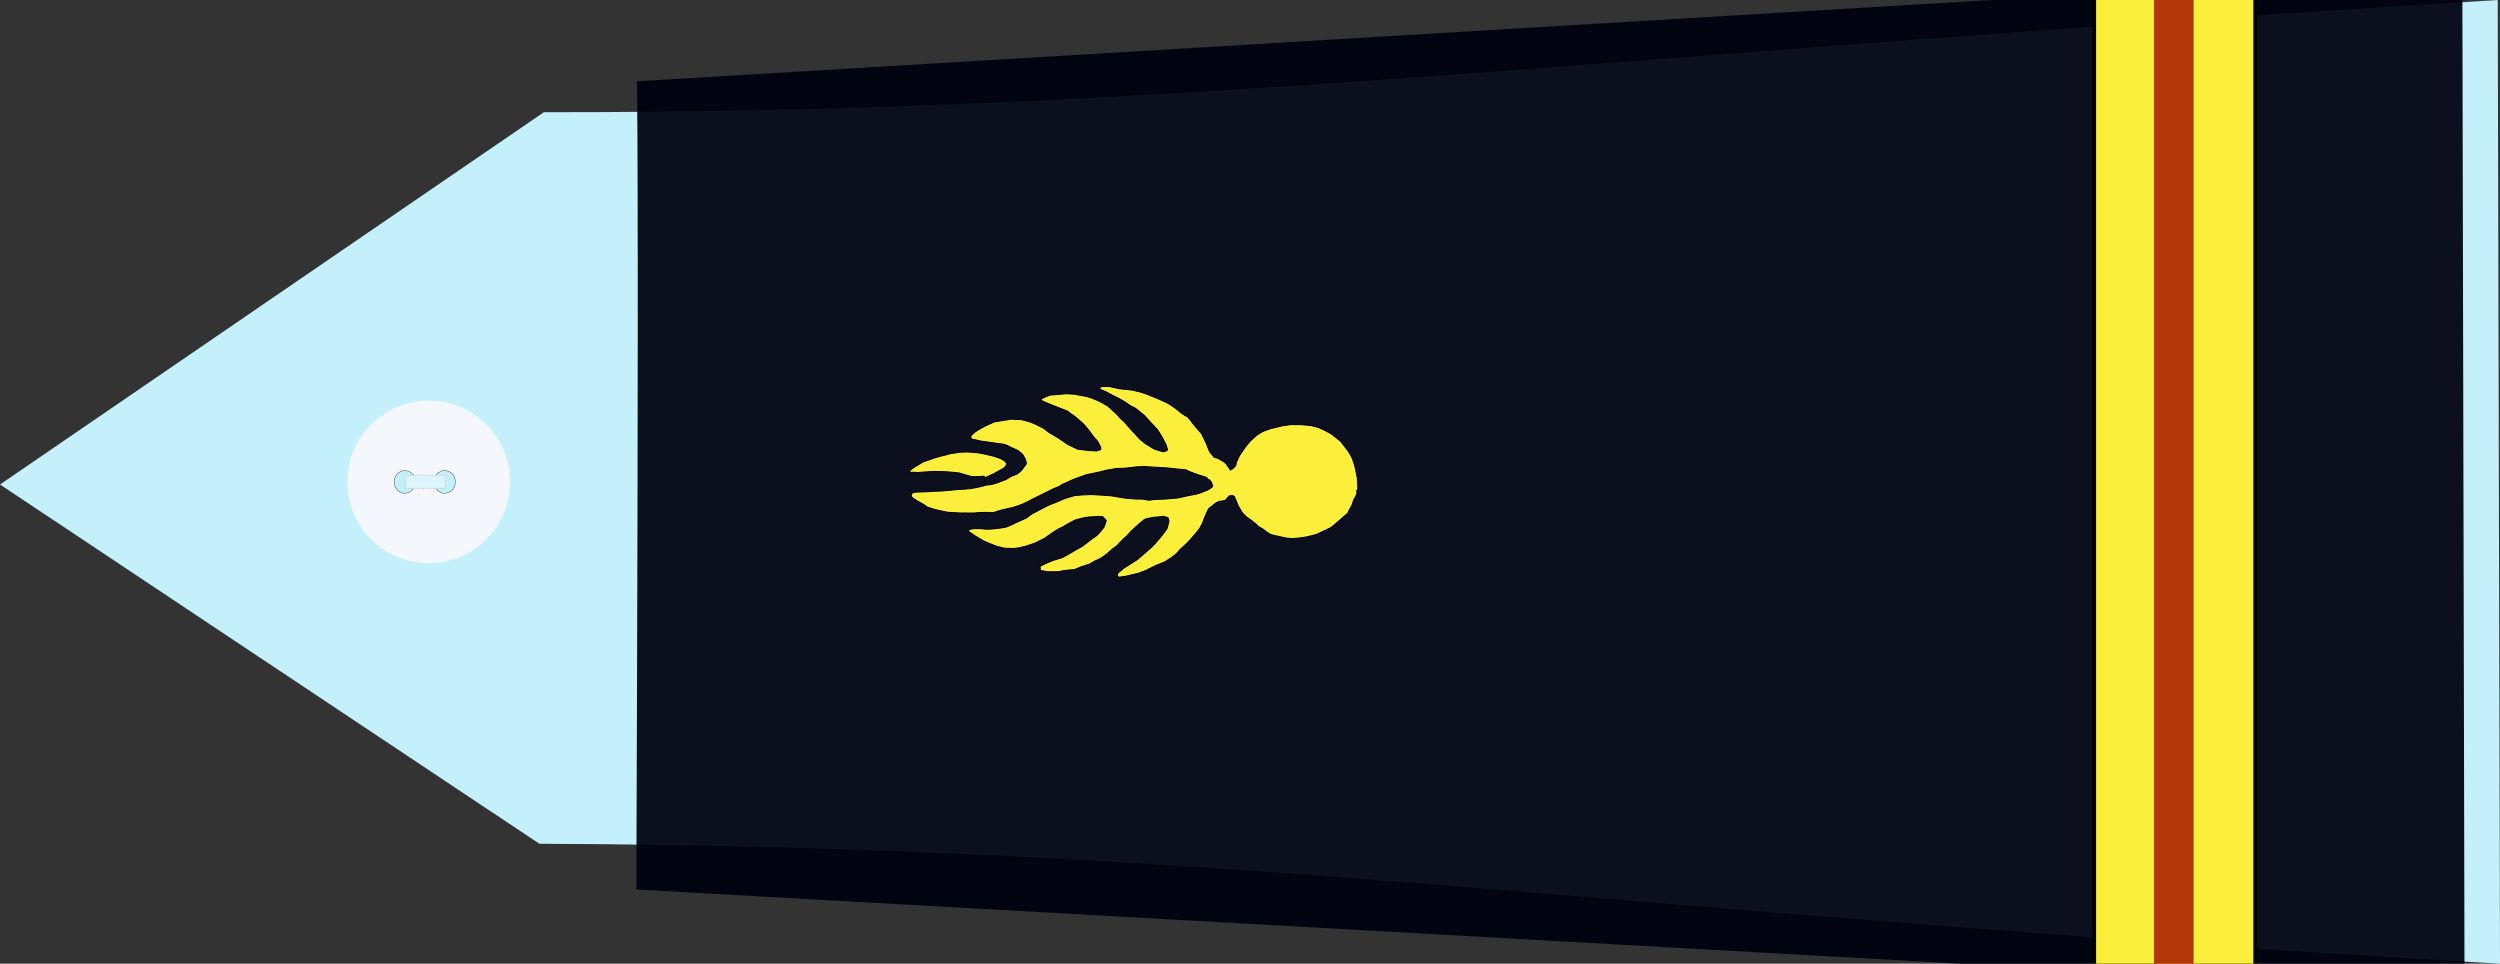
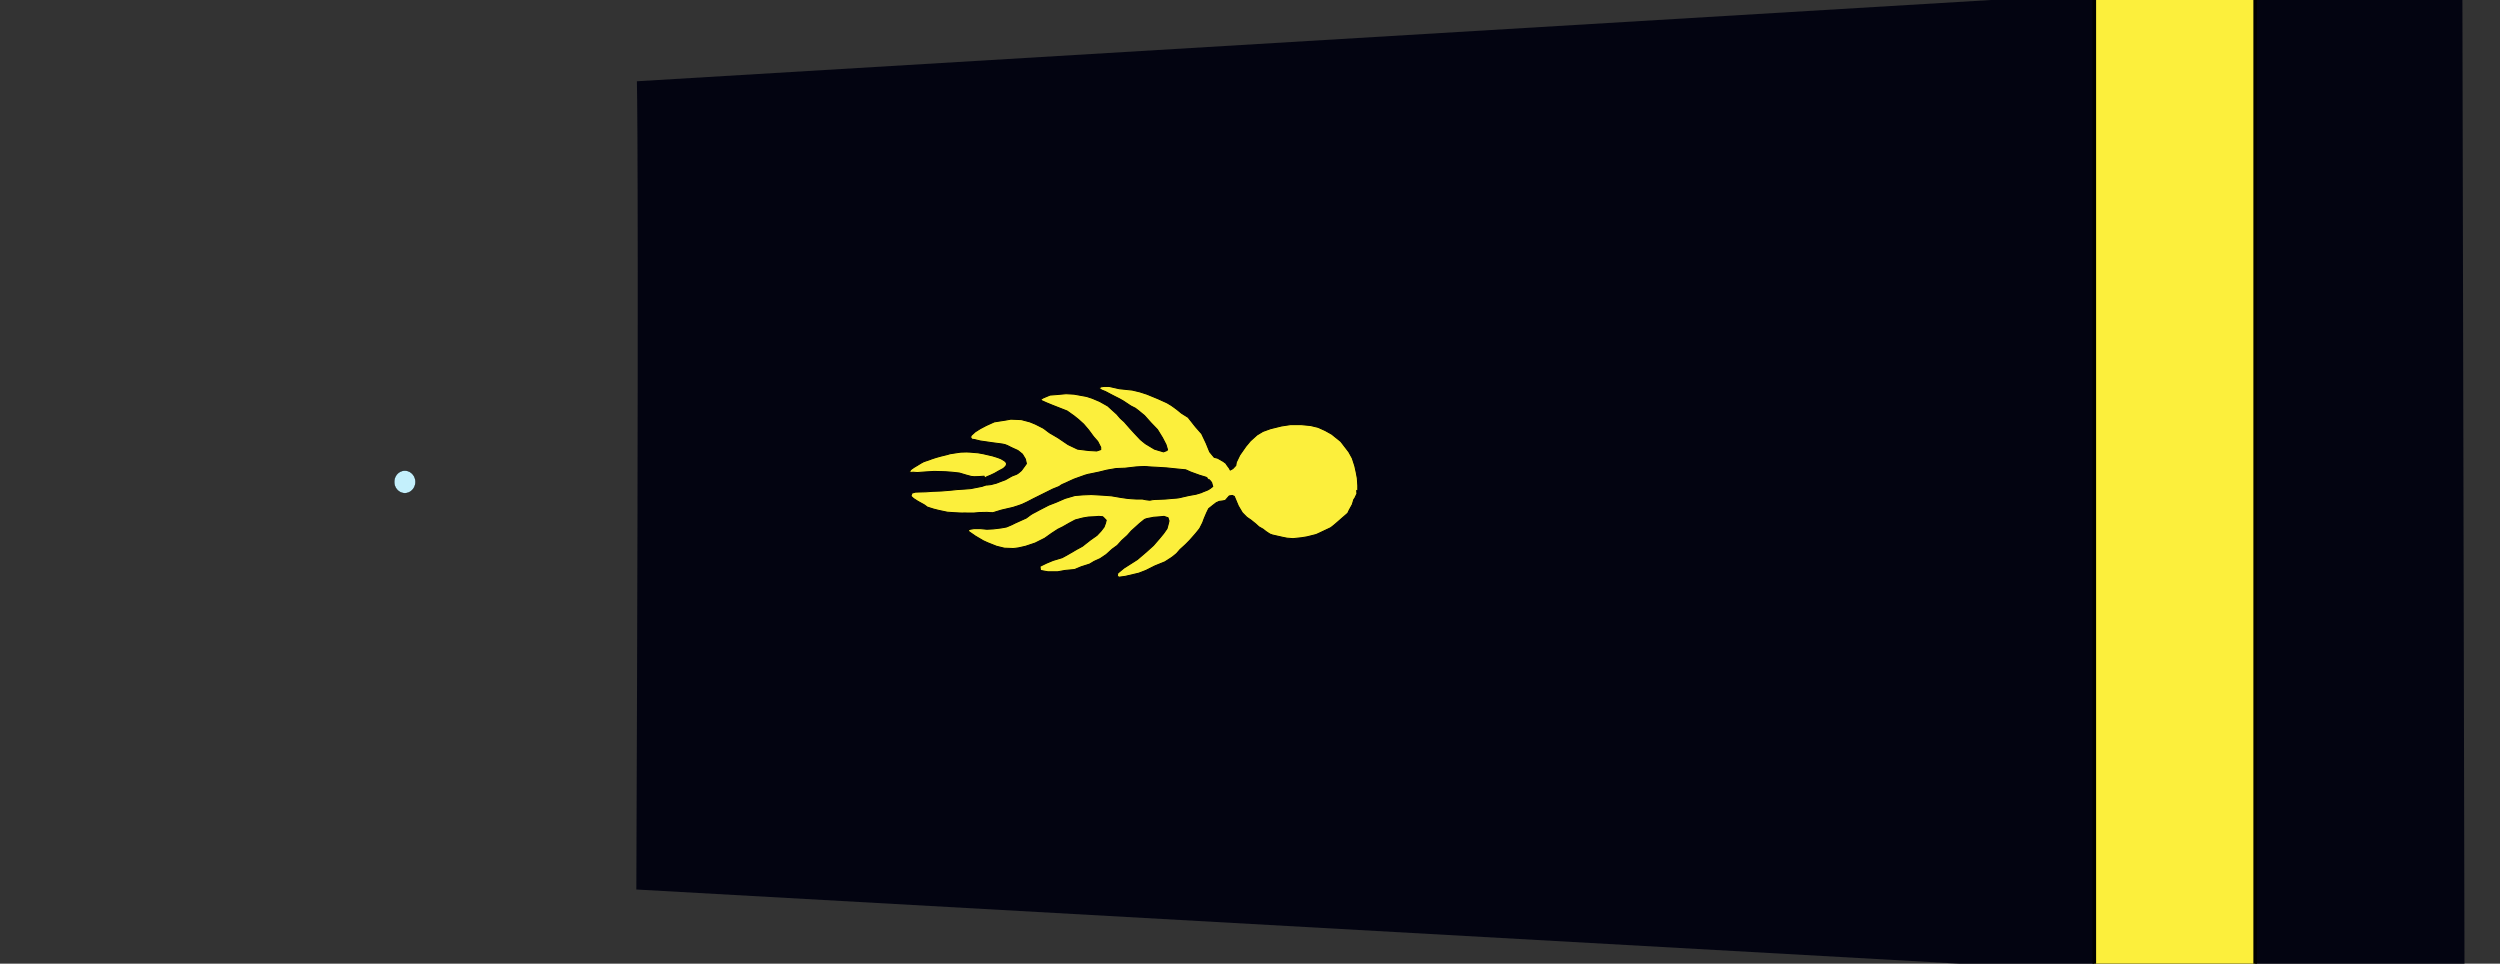
<svg xmlns="http://www.w3.org/2000/svg" xmlns:ns1="http://sodipodi.sourceforge.net/DTD/sodipodi-0.dtd" xmlns:ns2="http://www.inkscape.org/namespaces/inkscape" width="390.061" height="150.36" id="svg2451" ns1:version="0.32" ns2:version="0.46" ns1:docname="adc_gr.svg" ns2:output_extension="org.inkscape.output.svg.inkscape" version="1.0">
  <rect width="100%" height="100%" fill="#333333" stroke="none" />
  <defs id="defs2453">
    <ns2:perspective ns1:type="inkscape:persp3d" ns2:vp_x="0 : 212.5 : 1" ns2:vp_y="0 : 1000 : 0" ns2:vp_z="428.75 : 212.5 : 1" ns2:persp3d-origin="214.375 : 141.66667 : 1" id="perspective2460" />
  </defs>
  <ns1:namedview pagecolor="#ffffff" bordercolor="#666666" borderopacity="1.0" ns2:pageopacity="0.0" ns2:pageshadow="2" ns2:zoom="1.6" ns2:cx="134.59391" ns2:cy="251.76088" ns2:document-units="pt" ns2:current-layer="layer1" id="namedview2455" showgrid="false" ns2:window-width="1264" ns2:window-height="974" ns2:window-x="0" ns2:window-y="14" />
  <g ns2:label="Layer 1" ns2:groupmode="layer" id="layer1" transform="translate(-19.344,-137.32)">
-     <path style="fill:#c4f0fc;fill-opacity:1;fill-rule:evenodd;stroke:none;stroke-width:1px;stroke-linecap:butt;stroke-linejoin:miter;stroke-opacity:1" d="M 103.499,268.966 L 19.344,212.913 L 104.198,154.83 C 204.414,154.895 265.005,146.086 409.049,137.32 L 409.406,287.68 C 265.212,279.36 213.437,269.435 103.499,268.966 z" id="path3751" ns1:nodetypes="cccccc" />
    <g transform="matrix(0,-0.518,0.518,0,73.29,225.46)" id="g3822">
-       <path transform="translate(-0.134,-1.53761e-5)" style="fill:#f4f8fc;stroke-width:0.25;stroke-miterlimit:4;stroke-dasharray:none" d="M 49.634,25 C 49.634,38.531 38.665,49.5 25.134,49.5 C 11.603,49.5 0.634,38.531 0.634,25 C 0.634,11.469 11.603,0.5 25.134,0.5 C 38.665,0.5 49.634,11.469 49.634,25 z" id="P0" />
      <path transform="translate(1.2,-1)" d="M 27.2,18.8 A 3.4,3.2 0 1 1 20.4,18.8 A 3.4,3.2 0 1 1 27.2,18.8 z" ns1:ry="3.2" ns1:rx="3.4000001" ns1:cy="18.799999" ns1:cx="23.799999" id="path3016" style="opacity:1;fill:#c4f0fc;fill-opacity:1;stroke:#000000;stroke-width:0.1;stroke-miterlimit:4;stroke-dasharray:none;stroke-opacity:1" ns1:type="arc" />
-       <path transform="translate(1.2,11)" d="M 27.2,18.8 A 3.4,3.2 0 1 1 20.4,18.8 A 3.4,3.2 0 1 1 27.2,18.8 z" ns1:ry="3.2" ns1:rx="3.4000001" ns1:cy="18.799999" ns1:cx="23.799999" id="path3790" style="opacity:1;fill:#c4f0fc;fill-opacity:1;stroke:#000000;stroke-width:0.1;stroke-miterlimit:4;stroke-dasharray:none;stroke-opacity:1" ns1:type="arc" />
-       <rect y="17.975" x="23.024" height="12.044" width="3.985" id="rect3792" style="opacity:1;fill:#dcf4fc;fill-opacity:1;stroke:#c4c4c4;stroke-width:0.378;stroke-linejoin:round;stroke-miterlimit:4;stroke-dasharray:0.378, 0.378;stroke-dashoffset:0;stroke-opacity:0.784" />
    </g>
    <path style="fill:#00020f;fill-opacity:0.941;fill-rule:evenodd;stroke:none;stroke-width:1px;stroke-linecap:butt;stroke-linejoin:miter;stroke-opacity:1" d="M 118.715,149.999 C 118.826,155.224 118.987,181.933 118.628,276.105 L 403.872,292.094 L 403.529,132.906 L 118.715,149.999 z" id="path3753" ns1:nodetypes="ccccc" />
    <g id="g8235" transform="translate(46.875,0)">
      <path ns1:nodetypes="ccccc" id="path3761" d="M 299.23,136.905 L 324.333,136.164 L 324.333,289.719 L 299.23,288.557 L 299.23,136.905 z" style="fill:#fcef3c;fill-opacity:1;fill-rule:evenodd;stroke:#000000;stroke-width:0.564;stroke-linecap:butt;stroke-linejoin:miter;stroke-miterlimit:4;stroke-dasharray:none;stroke-opacity:1" />
-       <rect transform="matrix(0,-1,1,0,0,0)" y="308.535" x="-288.883" height="6.186" width="151.887" id="rect1913" style="fill:#b2380c;fill-opacity:1;stroke:none;stroke-width:0.86;stroke-miterlimit:4;stroke-dasharray:none;stroke-dashoffset:0;stroke-opacity:1" />
    </g>
    <path style="fill:#fcef3c;fill-opacity:1;fill-rule:evenodd;stroke:#000000;stroke-width:0.159px;stroke-linecap:butt;stroke-linejoin:miter;stroke-opacity:1" d="M 187.558,222.919 C 187.166,223.132 188.028,222.636 186.931,223.274 C 185.834,223.911 185.834,223.911 185.834,223.911 L 185.051,224.337 L 183.64,224.762 L 182.622,225.187 L 181.603,225.683 L 181.682,226.321 L 182.857,226.534 L 184.345,226.534 L 185.521,226.321 L 187.009,226.18 L 188.028,225.754 L 189.359,225.329 L 190.065,224.904 L 191.005,224.478 L 191.945,223.841 L 192.885,222.99 L 193.668,222.423 L 194.374,221.643 L 195.235,220.864 L 195.862,220.155 L 196.332,219.73 L 197.116,219.021 L 197.899,218.383 C 197.899,218.383 198.134,218.241 198.604,218.17 C 199.074,218.099 199.309,218.029 199.309,218.029 L 200.249,217.958 L 200.954,217.887 L 201.581,218.099 L 201.738,218.596 L 201.581,219.233 L 201.424,219.8 L 200.876,220.58 L 200.171,221.431 L 199.309,222.423 L 198.291,223.344 L 196.802,224.62 L 194.687,225.967 L 193.747,226.747 L 193.668,227.172 L 193.903,227.384 L 194.922,227.243 L 197.037,226.747 L 198.134,226.321 L 199.544,225.613 L 201.111,224.975 L 202.208,224.266 L 202.913,223.699 L 203.461,223.061 L 204.323,222.281 L 204.95,221.643 L 205.89,220.58 L 206.517,219.8 L 206.987,218.879 L 207.222,218.241 L 207.614,217.32 L 207.927,216.682 L 208.554,216.186 L 209.102,215.76 L 209.572,215.548 L 210.121,215.477 L 210.512,215.406 L 211.139,214.697 L 211.609,214.626 L 211.923,214.768 L 212.549,216.257 L 213.176,217.32 L 213.881,218.029 L 214.508,218.454 L 215.213,219.021 L 215.761,219.517 L 216.388,219.871 L 216.937,220.297 L 217.485,220.651 L 217.877,220.793 L 218.504,220.935 L 219.444,221.147 L 220.149,221.289 L 221.089,221.36 L 222.421,221.218 L 223.283,221.076 L 224.693,220.722 L 225.163,220.509 L 226.965,219.659 L 227.513,219.233 L 229.628,217.391 L 229.863,216.894 L 230.333,216.044 L 230.569,215.264 L 230.725,215.052 L 230.96,214.555 C 230.96,214.555 231.117,214.839 231.039,214.059 C 230.96,213.28 231.195,214.768 231.195,214.768 L 231.195,213.776 L 231.195,213.067 L 231.117,211.933 L 230.96,211.082 L 230.725,210.019 L 230.333,208.814 L 229.785,207.822 L 228.532,206.192 L 227.121,205.058 L 226.103,204.491 L 225.006,203.995 L 223.831,203.711 L 222.342,203.569 L 220.697,203.569 L 219.287,203.782 L 217.563,204.207 L 216.388,204.632 L 215.448,205.2 L 214.43,206.121 L 213.725,206.971 L 212.784,208.318 L 212.236,209.452 L 212.158,209.948 L 211.688,210.445 L 211.296,210.657 L 211.061,210.232 C 211.061,210.232 211.061,210.303 210.826,209.948 C 210.591,209.594 210.591,209.594 210.591,209.594 L 210.199,209.31 L 209.337,208.814 L 208.789,208.673 L 208.084,207.822 L 207.535,206.475 L 206.83,204.987 L 205.89,203.924 L 204.715,202.435 L 203.696,201.797 L 202.913,201.159 L 202.13,200.592 L 201.424,200.167 L 200.641,199.813 L 200.014,199.529 L 199.153,199.175 L 198.291,198.82 L 197.194,198.466 L 196.019,198.183 L 193.982,197.97 L 192.415,197.616 L 191.553,197.616 L 191.083,197.686 L 190.926,197.828 L 190.926,197.97 L 191.24,198.183 L 191.788,198.395 L 192.728,198.891 L 193.277,199.175 L 193.982,199.529 L 194.609,199.884 L 195.784,200.663 L 196.489,201.018 L 197.037,201.443 L 197.899,202.152 L 198.917,203.286 L 199.936,204.349 L 200.719,205.625 L 201.268,206.688 L 201.503,207.468 L 201.424,207.609 L 200.876,207.822 L 199.466,207.397 L 198.056,206.546 L 197.272,205.908 L 196.41,204.987 L 195.627,204.136 L 194.765,203.144 L 194.138,202.577 L 193.59,201.939 L 192.18,200.663 L 190.926,199.955 L 189.751,199.458 L 188.889,199.175 L 186.931,198.82 L 185.677,198.75 L 184.11,198.891 L 183.17,198.962 L 182.152,199.387 L 181.76,199.6 L 181.838,199.813 L 182.622,200.167 L 183.484,200.522 L 185.834,201.443 L 186.931,202.223 L 187.636,202.79 L 188.419,203.498 L 189.203,204.42 L 189.986,205.483 L 190.613,206.192 L 191.083,207.113 L 191.083,207.468 L 190.456,207.68 L 189.203,207.609 L 187.479,207.397 L 185.991,206.688 L 184.424,205.625 L 183.092,204.845 L 182.152,204.136 L 180.898,203.498 L 180.037,203.144 L 178.705,202.79 L 177.059,202.719 L 176.276,202.861 L 174.474,203.144 L 173.221,203.711 L 172.28,204.207 L 171.497,204.703 L 170.87,205.27 L 170.792,205.554 L 170.949,205.837 L 171.419,205.908 L 172.28,206.121 L 174.239,206.404 L 175.336,206.546 C 175.336,206.546 176.119,206.617 176.511,206.83 C 176.903,207.042 177.373,207.255 177.373,207.255 L 178.156,207.609 L 178.861,208.176 L 179.331,208.956 L 179.488,209.665 L 179.032,210.296 L 178.7,210.747 L 178.312,211.073 C 178.312,211.073 178.09,211.299 177.675,211.424 C 177.259,211.549 176.955,211.75 176.955,211.75 L 176.207,212.176 L 175.459,212.451 L 174.822,212.702 L 173.963,212.927 L 173.298,213.003 L 173.021,212.777 L 172.966,212.577 L 172.911,212.151 L 172.966,211.95 L 173.049,211.875 L 173.326,211.7 L 173.88,211.474 L 174.517,211.173 L 175.126,210.822 L 175.874,210.422 L 176.124,210.196 L 176.317,209.97 L 176.401,209.695 L 176.317,209.469 L 176.068,209.219 L 175.514,208.893 L 174.988,208.692 L 174.185,208.442 L 173.409,208.266 L 172.772,208.116 L 171.941,207.966 L 171.276,207.916 L 170.75,207.865 L 170.141,207.84 L 169.227,207.865 L 168.7,207.941 L 167.565,208.116 L 167.149,208.241 L 166.124,208.492 L 165.404,208.692 L 164.712,208.918 C 164.712,208.918 164.158,209.144 164.019,209.169 C 163.881,209.194 163.382,209.394 163.382,209.394 L 163.022,209.595 L 162.413,209.97 L 162.025,210.196 L 161.582,210.497 L 161.388,210.672 L 161.305,210.873 L 161.305,210.998 L 161.36,211.023 L 161.582,211.023 L 161.803,210.998 L 162.468,211.048 L 163.825,210.948 L 165.072,210.873 L 166.18,210.898 L 166.9,210.923 L 167.897,210.998 L 169.033,211.123 L 170.03,211.424 L 170.861,211.649 L 171.332,211.7 L 172.107,211.674 L 172.8,211.624 L 172.883,211.624 L 172.994,211.925 L 172.994,212.602 L 173.104,212.953 L 172.717,213.103 L 173.132,212.927 L 173.243,212.978 L 172.855,213.103 L 172.578,213.203 L 171.941,213.328 L 170.805,213.554 L 169.864,213.629 L 168.673,213.704 L 167.703,213.805 L 166.207,213.93 L 164.85,213.98 L 163.798,214.055 L 162.884,214.08 L 162.163,214.105 L 161.637,214.256 L 161.471,214.732 L 161.886,215.108 L 162.551,215.534 L 163.548,216.085 L 164.019,216.436 L 165.044,216.762 L 165.847,216.962 L 167.149,217.238 L 168.285,217.313 C 168.285,217.313 168.562,217.338 168.756,217.338 C 168.95,217.338 169.393,217.388 169.531,217.363 C 169.67,217.338 170.168,217.363 170.168,217.363 L 171.332,217.363 L 172.163,217.288 L 173.354,217.263 C 173.354,217.263 174.157,217.338 174.268,217.313 C 174.379,217.288 175.57,216.912 175.57,216.912 L 177.398,216.486 L 178.256,216.21 C 178.256,216.21 178.617,216.085 178.81,216.01 C 179.004,215.935 179.614,215.634 179.614,215.634 L 180.528,215.158 L 183.602,213.629 L 184.599,213.228 C 184.599,213.228 184.987,212.927 185.153,212.877 C 185.32,212.827 185.984,212.501 186.151,212.426 C 186.317,212.351 186.926,212.075 186.926,212.075 L 188.671,211.449 L 189.225,211.299 L 189.391,211.274 L 190.832,210.973 L 192.05,210.672 L 193.491,210.422 L 194.876,210.371 L 196.593,210.171 C 196.593,210.171 198.033,210.071 198.255,210.121 C 198.477,210.171 199.751,210.221 199.751,210.221 L 201.357,210.321 L 202.798,210.472 L 204.349,210.622 L 205.124,210.973 L 206.509,211.474 L 207.506,211.775 L 207.783,211.975 C 207.783,211.975 207.562,211.825 207.894,212.075 C 208.227,212.326 208.393,212.627 208.393,212.627 L 208.559,213.228 L 208.171,213.529 C 208.171,213.529 207.839,213.779 207.506,213.88 C 207.174,213.98 206.786,214.18 206.786,214.18 L 205.955,214.431 L 204.847,214.631 L 203.961,214.832 C 203.961,214.832 203.185,215.032 202.964,215.032 C 202.742,215.032 201.191,215.183 201.191,215.183 L 199.972,215.233 C 199.972,215.233 199.197,215.233 198.92,215.333 C 198.643,215.433 197.59,215.183 197.59,215.183 C 197.59,215.183 196.87,215.183 196.648,215.183 C 196.427,215.183 195.263,215.083 195.263,215.083 L 194.211,214.932 L 192.771,214.682 L 191.386,214.581 L 189.613,214.481 L 188.339,214.531 L 187.065,214.631 L 185.514,215.083 L 184.129,215.684 L 182.965,216.135 L 181.414,216.937 C 181.414,216.937 180.694,217.338 180.472,217.438 C 180.251,217.538 179.475,218.14 179.475,218.14 L 178.589,218.541 L 177.702,218.942 L 177.204,219.192 L 176.373,219.543 L 175.542,219.693 L 174.323,219.844 L 173.326,219.894 L 172.273,219.794 L 171.332,219.794 L 170.722,219.894 L 170.39,220.044 L 170.556,220.295 L 170.999,220.596 L 171.498,220.946 L 172.772,221.698 L 173.437,221.999 L 174.822,222.55 L 176.041,222.851 L 177.425,222.901 C 177.425,222.901 178.035,222.851 178.256,222.801 C 178.478,222.751 179.364,222.55 179.364,222.55 L 180.86,222.049 L 182.356,221.297 L 183.408,220.546 L 184.406,219.894 L 185.126,219.543 L 186.178,218.942 L 187.12,218.441 L 188.283,218.14 L 189.17,217.989 L 190.167,217.939 L 190.776,217.889 L 191.386,217.939 L 191.552,218.09 L 191.94,218.491 L 191.829,218.942 L 191.607,219.543 L 191.109,220.195 L 190.499,220.846 L 189.502,221.548 L 188.671,222.199 L 188.228,222.55 L 187.558,222.919 z" id="path2546" />
  </g>
</svg>